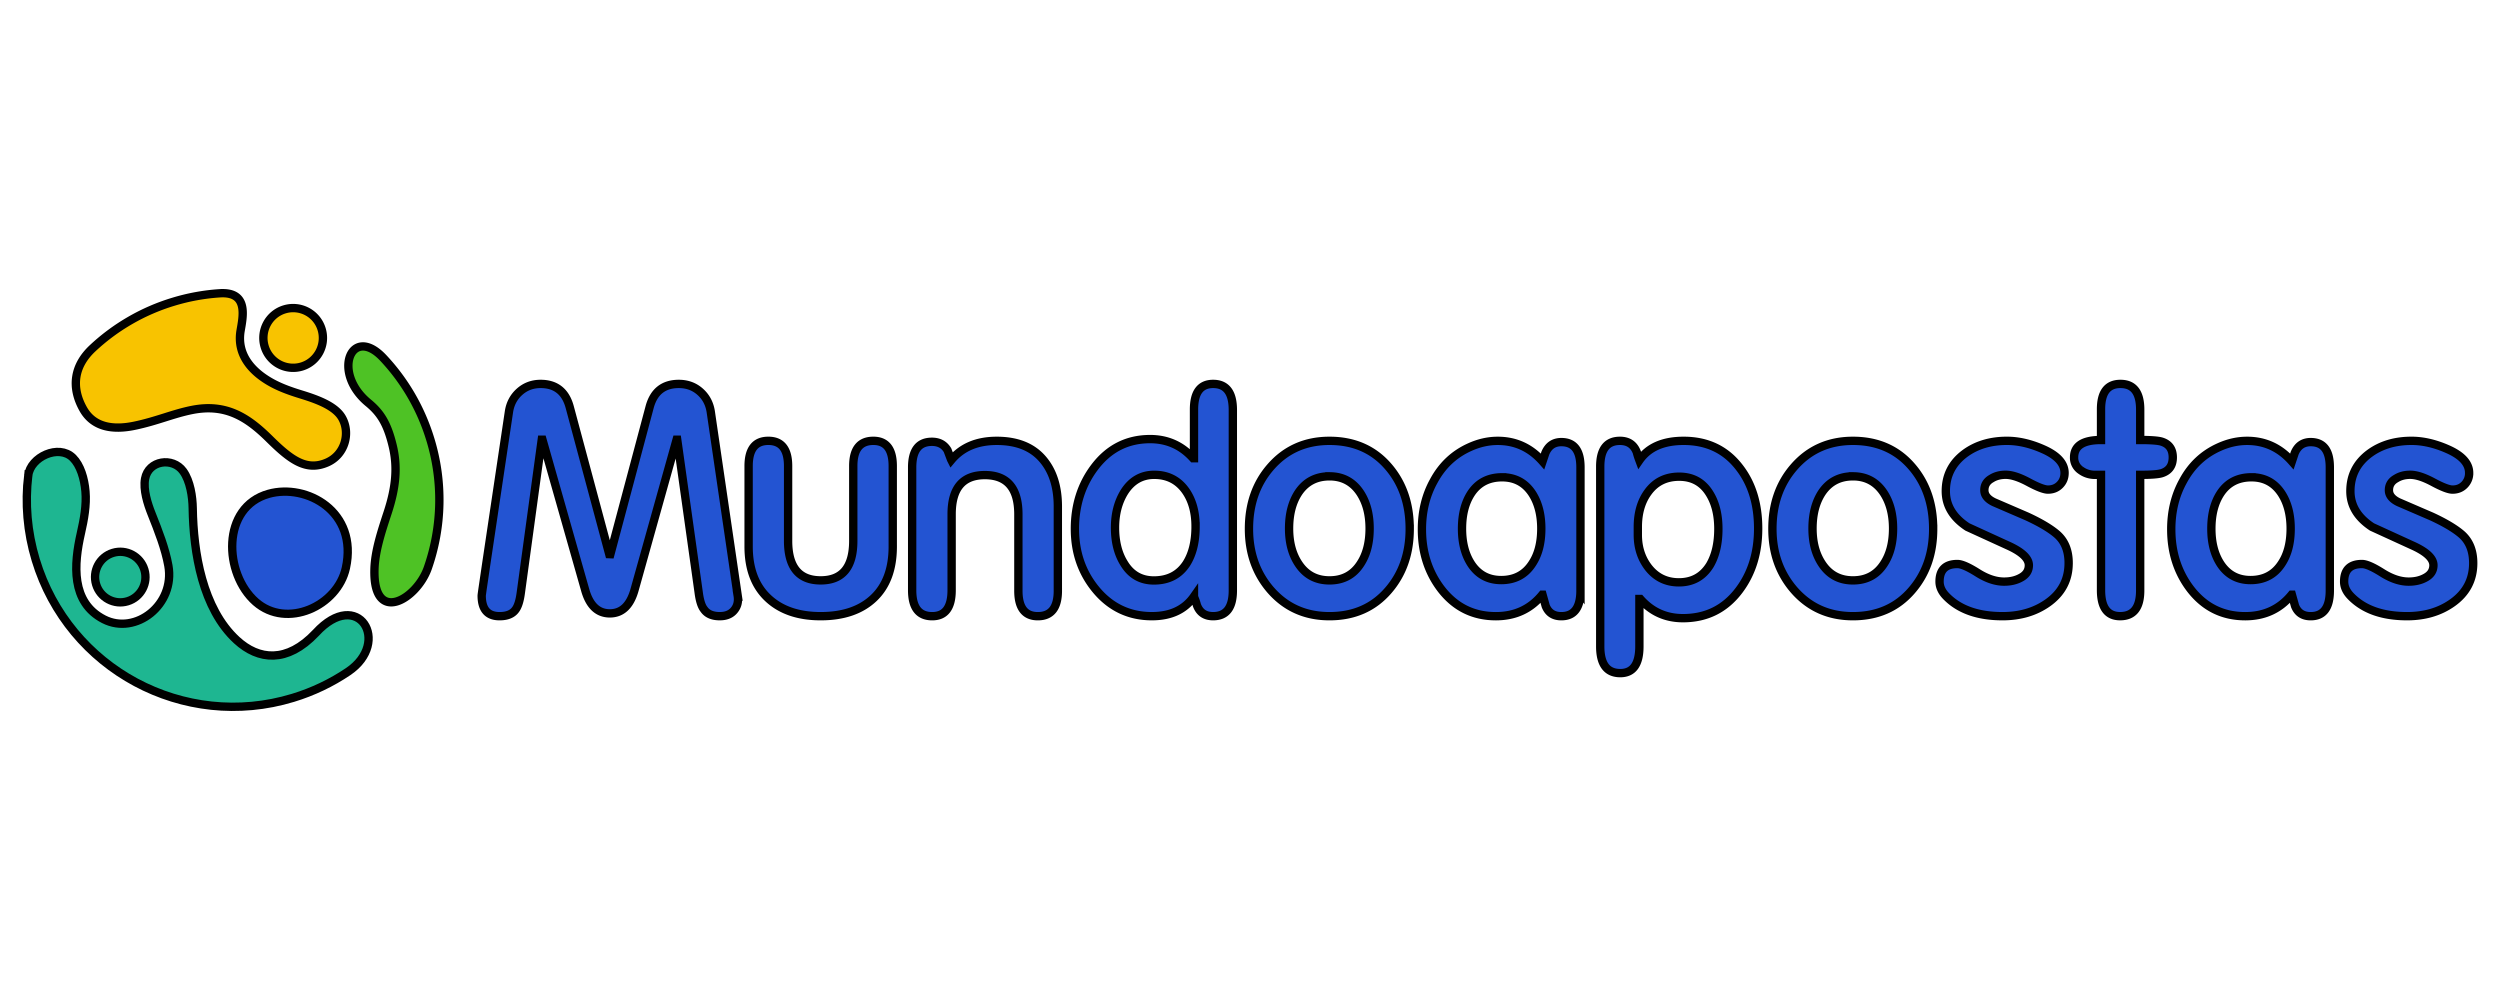
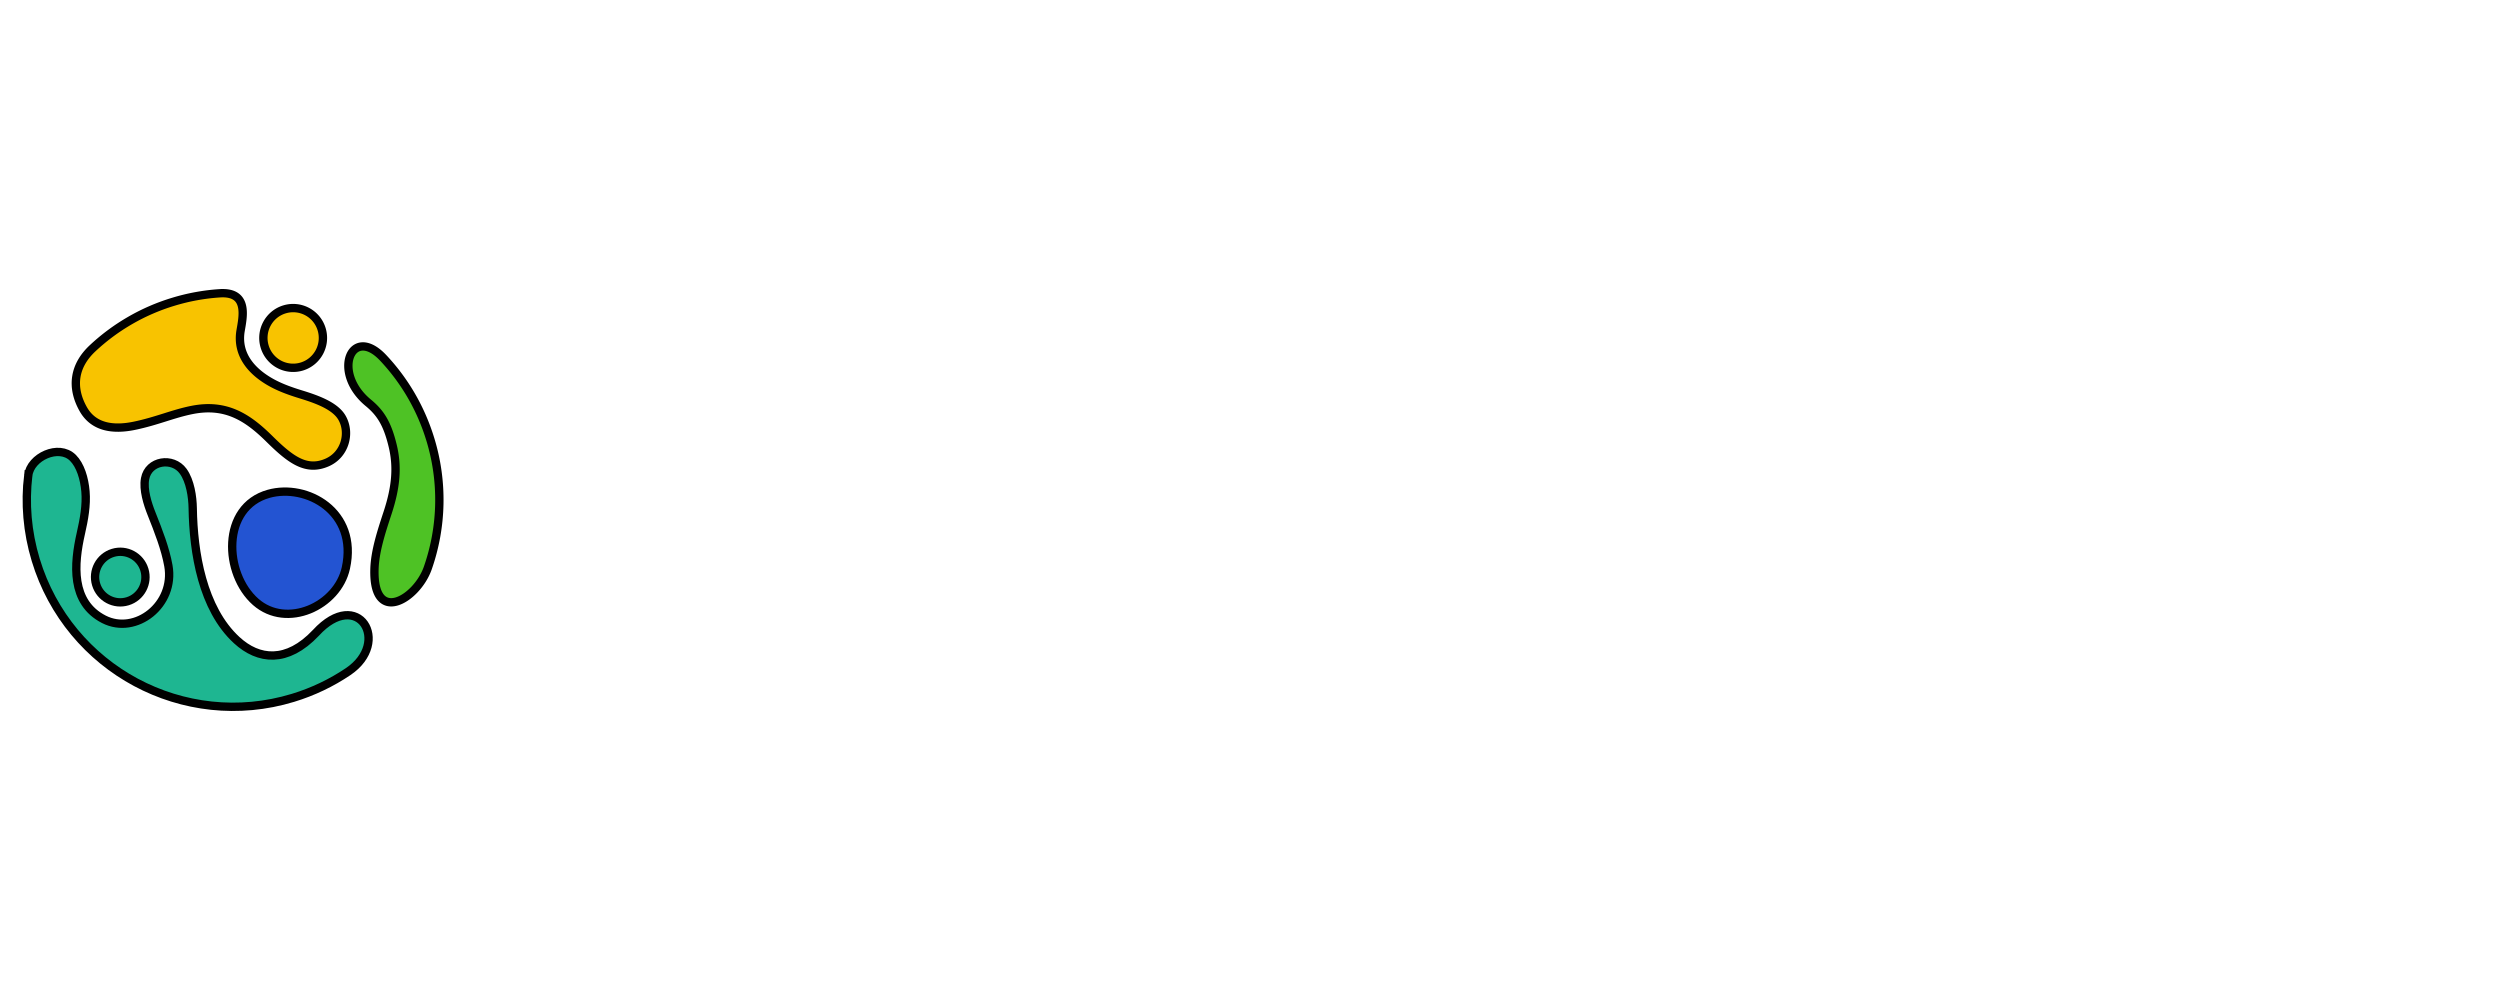
<svg xmlns="http://www.w3.org/2000/svg" width="300" height="120" fill="none" stroke="null">
  <path fill="#1eb691" d="M11.538 70.13c-.485-1.604.417-3.299 2.016-3.786s3.288.418 3.773 2.022-.417 3.299-2.016 3.786-3.288-.418-3.773-2.022z" />
  <path fill="#f8c300" d="M31.761 41.595c-.573-1.894.493-3.896 2.38-4.471a3.57 3.57 0 0 1 4.456 2.388c.573 1.894-.493 3.896-2.38 4.471a3.57 3.57 0 0 1-4.456-2.388z" />
  <g fill-rule="evenodd">
    <path fill="#4ec225" d="M51.651 52.766c-1.15-3.8-3.126-7.12-5.67-9.824-3.772-4.012-6.249 1.713-1.785 5.395 1.463 1.207 2.283 2.493 2.925 5.15.604 2.5.413 4.932-.602 8.025-.747 2.276-1.522 4.619-1.584 6.787-.193 6.775 5.086 3.636 6.404-.147a24.79 24.79 0 0 0 .312-15.387h0z" />
    <path fill="#f8c300" d="M26.367 35.194a24.7 24.7 0 0 0-5.587 1.023 24.62 24.62 0 0 0-9.678 5.586c-2.173 2.034-2.627 4.602-1.114 7.289 1.218 2.162 3.52 2.543 6.139 2 2.711-.562 4.678-1.463 6.982-1.91 4.057-.789 6.662.955 9.214 3.478 2.541 2.511 4.426 3.924 6.914 2.846 2.177-.943 2.842-3.554 1.806-5.367-.821-1.439-3.018-2.222-4.959-2.818-1.357-.416-2.46-.833-3.413-1.35-2.384-1.292-4.284-3.35-3.803-6.267.27-1.634 1.024-4.743-2.501-4.509h0z" />
    <path fill="#1eb691" d="M3.387 57.059c-.392 3.306-.126 6.745.9 10.134 3.97 13.121 17.796 20.532 30.873 16.548 2.411-.734 4.628-1.806 6.616-3.146 5.244-3.536 1.203-10.184-3.876-4.646-3.465 3.671-6.878 3.277-9.497.866-4.115-3.788-5.195-10.533-5.276-15.833-.021-1.335-.288-3.25-1.148-4.437-1.255-1.734-4.163-1.303-4.568.896-.245 1.328.307 3.036.769 4.193.834 2.095 1.662 4.217 2.024 6.251.833 4.675-3.924 8.381-7.734 6.436-3.99-2.036-3.608-6.623-2.763-10.34.381-1.674.689-3.371.55-5.005-.133-1.563-.612-3.151-1.516-4.044-1.692-1.671-5.091-.099-5.353 2.128h0z" />
    <path d="M30.689 72.232c3.728 3.271 9.809.507 10.815-4.07 1.493-6.791-4.73-10.171-9.261-8.906-5.725 1.599-5.395 9.605-1.554 12.976h0z" fill="#2354d2" />
  </g>
-   <path fill="#2354d2" d="M88.522 71.473c.125.773-.063 1.409-.564 1.908-.383.374-.909.561-1.592.561-.877 0-1.51-.274-1.886-.823-.301-.374-.514-1.048-.639-2.02l-2.576-18.333h-.075l-5.039 17.996c-.527 1.895-1.517 2.843-2.971 2.843s-2.444-.948-2.97-2.843l-5.114-17.996h-.087l-2.507 18.333c-.125.973-.338 1.659-.639 2.058-.376.524-1.015.786-1.917.786-1.429 0-2.143-.823-2.143-2.469 0-.05.038-.337.113-.861l.451-3.068 2.708-18.146c.15-.972.576-1.771 1.278-2.394s1.542-.935 2.52-.935c1.823 0 2.989.923 3.491 2.769l4.744 17.659.138.006 4.713-17.665c.501-1.846 1.667-2.769 3.497-2.769 1.002 0 1.855.312 2.557.935s1.128 1.422 1.278 2.394l3.234 22.074h0zm18.609-5.902c0 2.691-.765 4.759-2.294 6.204s-3.647 2.168-6.355 2.168c-2.682 0-4.794-.729-6.336-2.187s-2.312-3.519-2.312-6.186v-9.642c0-2.019.789-3.028 2.369-3.028s2.369 1.009 2.369 3.028v8.97c0 3.164 1.303 4.747 3.91 4.747s3.91-1.582 3.91-4.747v-8.97c0-2.019.802-3.028 2.407-3.028 1.554 0 2.331 1.009 2.331 3.028v9.642h0zm19.812 5.318c0 2.037-.802 3.055-2.406 3.055-1.554 0-2.332-1.018-2.332-3.055v-9.163c0-3.143-1.341-4.714-4.023-4.714-2.657 0-3.986 1.565-3.986 4.695v9.119c0 2.08-.777 3.118-2.332 3.118-1.604 0-2.406-1.037-2.406-3.118V56.095c0-2.056.79-3.08 2.369-3.08.852 0 1.479.339 1.88 1.018l.413 1.094.038.075c1.279-1.534 3.096-2.3 5.452-2.3 2.381 0 4.199.71 5.452 2.13s1.88 3.338 1.88 5.751v10.106h0zm2.046-7.422c0-2.827.778-5.285 2.332-7.359 1.705-2.276 3.936-3.417 6.694-3.417 2.055 0 3.772.765 5.151 2.295h.113v-5.832c0-2.056.764-3.084 2.294-3.084 1.578 0 2.368 1.041 2.368 3.122v21.667c0 2.056-.789 3.084-2.368 3.084-.978 0-1.631-.451-1.956-1.354-.051-.226-.164-.551-.339-.978v-.038c-1.103 1.58-2.788 2.369-5.051 2.369-2.739 0-4.989-1.078-6.751-3.228-1.66-2.032-2.487-4.445-2.487-7.247h-.001zm14.478-.301c0-1.699-.388-3.109-1.166-4.237-.902-1.298-2.168-1.95-3.797-1.95-1.529 0-2.733.702-3.61 2.1-.727 1.197-1.091 2.614-1.091 4.237 0 1.674.351 3.091 1.054 4.238.826 1.398 2.03 2.1 3.609 2.1 1.73 0 3.034-.677 3.911-2.024.727-1.148 1.091-2.639 1.091-4.464h0zm25.699.293c0 2.939-.853 5.396-2.556 7.372-1.781 2.075-4.137 3.112-7.07 3.112-2.883 0-5.239-1.05-7.07-3.149-1.73-2.001-2.594-4.446-2.594-7.335 0-2.939.853-5.396 2.556-7.372 1.83-2.124 4.199-3.186 7.107-3.186 2.958 0 5.327 1.05 7.107 3.149 1.679 1.976 2.519 4.445 2.519 7.409h0zm-9.626-6.298c-1.629 0-2.883.667-3.76 2.001-.727 1.136-1.091 2.556-1.091 4.26 0 1.679.376 3.087 1.128 4.223.877 1.334 2.118 2.001 3.723 2.001 1.629 0 2.87-.667 3.723-2.001.727-1.111 1.091-2.519 1.091-4.223 0-1.679-.364-3.087-1.091-4.224-.877-1.358-2.118-2.038-3.723-2.038h0zm30.116 13.718c0 2.043-.766 3.065-2.294 3.065-.927 0-1.554-.411-1.88-1.233l-.376-1.346h-.037c-1.404 1.719-3.259 2.579-5.566 2.579-2.708 0-4.9-1.09-6.579-3.276-1.53-2.012-2.294-4.398-2.294-7.151 0-2.161.477-4.099 1.43-5.812 1.003-1.863 2.443-3.214 4.323-4.055 1.103-.498 2.219-.748 3.347-.748 2.131 0 3.923.822 5.377 2.467l.339-1.009c.376-.873 1.015-1.308 1.917-1.308 1.529 0 2.294 1.009 2.294 3.028v14.8h0zm-9.401-13.604c-1.629 0-2.87.641-3.723 1.931-.726 1.115-1.09 2.529-1.09 4.236 0 1.657.35 3.046 1.052 4.161.853 1.339 2.069 2.006 3.647 2.006 1.631 0 2.872-.654 3.723-1.968.727-1.09 1.091-2.492 1.091-4.198 0-1.657-.351-3.047-1.052-4.161-.853-1.339-2.069-2.006-3.648-2.006h0zm30.723 6.154c0 2.905-.764 5.376-2.293 7.407-1.68 2.232-3.923 3.345-6.731 3.345-2.055 0-3.76-.767-5.114-2.301h-.113v5.687c0 2.138-.764 3.207-2.293 3.207-1.605 0-2.407-1.069-2.407-3.207V55.995c0-2.063.79-3.094 2.369-3.094 1.003 0 1.68.465 2.031 1.396.05.226.15.541.3.943 1.078-1.56 2.852-2.339 5.315-2.339 2.838 0 5.075 1.075 6.711 3.232 1.485 1.931 2.225 4.364 2.225 7.295h0zm-4.775.037c0-1.698-.351-3.113-1.052-4.238-.828-1.352-2.044-2.025-3.648-2.025s-2.858.623-3.76 1.874c-.802 1.101-1.204 2.49-1.204 4.163v.937c0 1.528.427 2.842 1.279 3.942.927 1.176 2.143 1.761 3.647 1.761 1.629 0 2.87-.685 3.723-2.063.676-1.15 1.015-2.603 1.015-4.351h0zm25.778-.007c0 2.939-.853 5.396-2.558 7.372-1.78 2.075-4.136 3.112-7.07 3.112-2.883 0-5.239-1.05-7.068-3.149-1.73-2.001-2.595-4.446-2.595-7.335 0-2.939.853-5.396 2.556-7.372 1.83-2.124 4.199-3.186 7.107-3.186 2.958 0 5.327 1.05 7.107 3.149 1.68 1.976 2.52 4.445 2.52 7.409h0zm-9.627-6.298c-1.629 0-2.883.667-3.76 2.001-.727 1.136-1.091 2.556-1.091 4.26 0 1.679.376 3.087 1.128 4.223.877 1.334 2.118 2.001 3.723 2.001 1.629 0 2.87-.667 3.723-2.001.727-1.111 1.091-2.519 1.091-4.223 0-1.679-.364-3.087-1.091-4.224-.877-1.358-2.118-2.038-3.723-2.038h0zm25.883 10.41c0 2.001-.84 3.594-2.519 4.779-1.504 1.062-3.31 1.593-5.415 1.593-2.957 0-5.213-.803-6.768-2.408-.526-.543-.789-1.124-.789-1.741 0-1.408.715-2.112 2.143-2.112.501 0 1.31.352 2.426 1.056s2.174 1.056 3.177 1.056c.752 0 1.404-.148 1.956-.445.676-.346 1.015-.852 1.015-1.519 0-.84-.865-1.643-2.595-2.408l-4.776-2.186c-1.729-1.136-2.594-2.569-2.594-4.297 0-1.877.764-3.384 2.293-4.52 1.38-1.013 3.059-1.519 5.039-1.519 1.354 0 2.77.321 4.249.963 1.78.765 2.669 1.729 2.669 2.889 0 .568-.187 1.043-.563 1.426s-.853.574-1.43.574c-.452 0-1.229-.297-2.33-.889s-2.019-.889-2.746-.889c-.651 0-1.215.149-1.691.445-.577.321-.865.79-.865 1.408 0 .592.388 1.074 1.165 1.444l3.949 1.704c1.605.741 2.807 1.457 3.61 2.149.927.815 1.391 1.963 1.391 3.445h0zm12.498-12.68c0 .989-.452 1.622-1.354 1.901-.427.127-1.279.19-2.558.19v13.879c0 2.053-.802 3.08-2.406 3.08-1.529 0-2.294-1.039-2.294-3.118v-13.84h-.714c-.651 0-1.235-.19-1.748-.57a1.8 1.8 0 0 1-.771-1.521c0-1.395 1.077-2.092 3.233-2.092v-3.688c0-2.028.777-3.042 2.332-3.042 1.58 0 2.369 1.026 2.369 3.08v3.65c1.278 0 2.131.064 2.558.19.902.279 1.353.913 1.353 1.901h.001zm18.844 15.988c0 2.043-.766 3.065-2.295 3.065-.927 0-1.554-.411-1.88-1.233l-.376-1.346h-.037c-1.404 1.719-3.259 2.579-5.566 2.579-2.708 0-4.9-1.09-6.581-3.276-1.529-2.012-2.293-4.398-2.293-7.151 0-2.161.477-4.099 1.43-5.812 1.003-1.863 2.443-3.214 4.323-4.055 1.103-.498 2.219-.748 3.347-.748 2.131 0 3.923.822 5.377 2.467l.339-1.009c.376-.873 1.015-1.308 1.917-1.308 1.529 0 2.295 1.009 2.295 3.028v14.8h0zm-9.401-13.604c-1.629 0-2.87.641-3.723 1.931-.726 1.115-1.091 2.529-1.091 4.236 0 1.657.351 3.046 1.054 4.161.853 1.339 2.069 2.006 3.647 2.006 1.629 0 2.87-.654 3.723-1.968.727-1.09 1.091-2.492 1.091-4.198 0-1.657-.351-3.047-1.054-4.161-.853-1.339-2.067-2.006-3.647-2.006h0zm26.608 10.296c0 2.001-.84 3.594-2.519 4.779-1.504 1.062-3.31 1.593-5.415 1.593-2.957 0-5.214-.803-6.768-2.408-.526-.543-.789-1.124-.789-1.741 0-1.408.715-2.112 2.143-2.112.501 0 1.31.352 2.425 1.056s2.175 1.056 3.178 1.056c.752 0 1.404-.148 1.956-.445.676-.346 1.015-.852 1.015-1.519 0-.84-.865-1.643-2.595-2.408l-4.775-2.186c-1.73-1.136-2.595-2.569-2.595-4.297 0-1.877.764-3.384 2.293-4.52 1.379-1.013 3.059-1.519 5.039-1.519 1.354 0 2.77.321 4.249.963 1.78.765 2.669 1.729 2.669 2.889a1.95 1.95 0 0 1-.565 1.426c-.375.383-.851.574-1.428.574-.45 0-1.229-.297-2.33-.889s-2.019-.889-2.745-.889c-.653 0-1.216.149-1.693.445-.577.321-.865.79-.865 1.408 0 .592.388 1.074 1.165 1.444l3.949 1.704c1.605.741 2.807 1.457 3.61 2.149.927.815 1.391 1.963 1.391 3.445h0z" />
</svg>